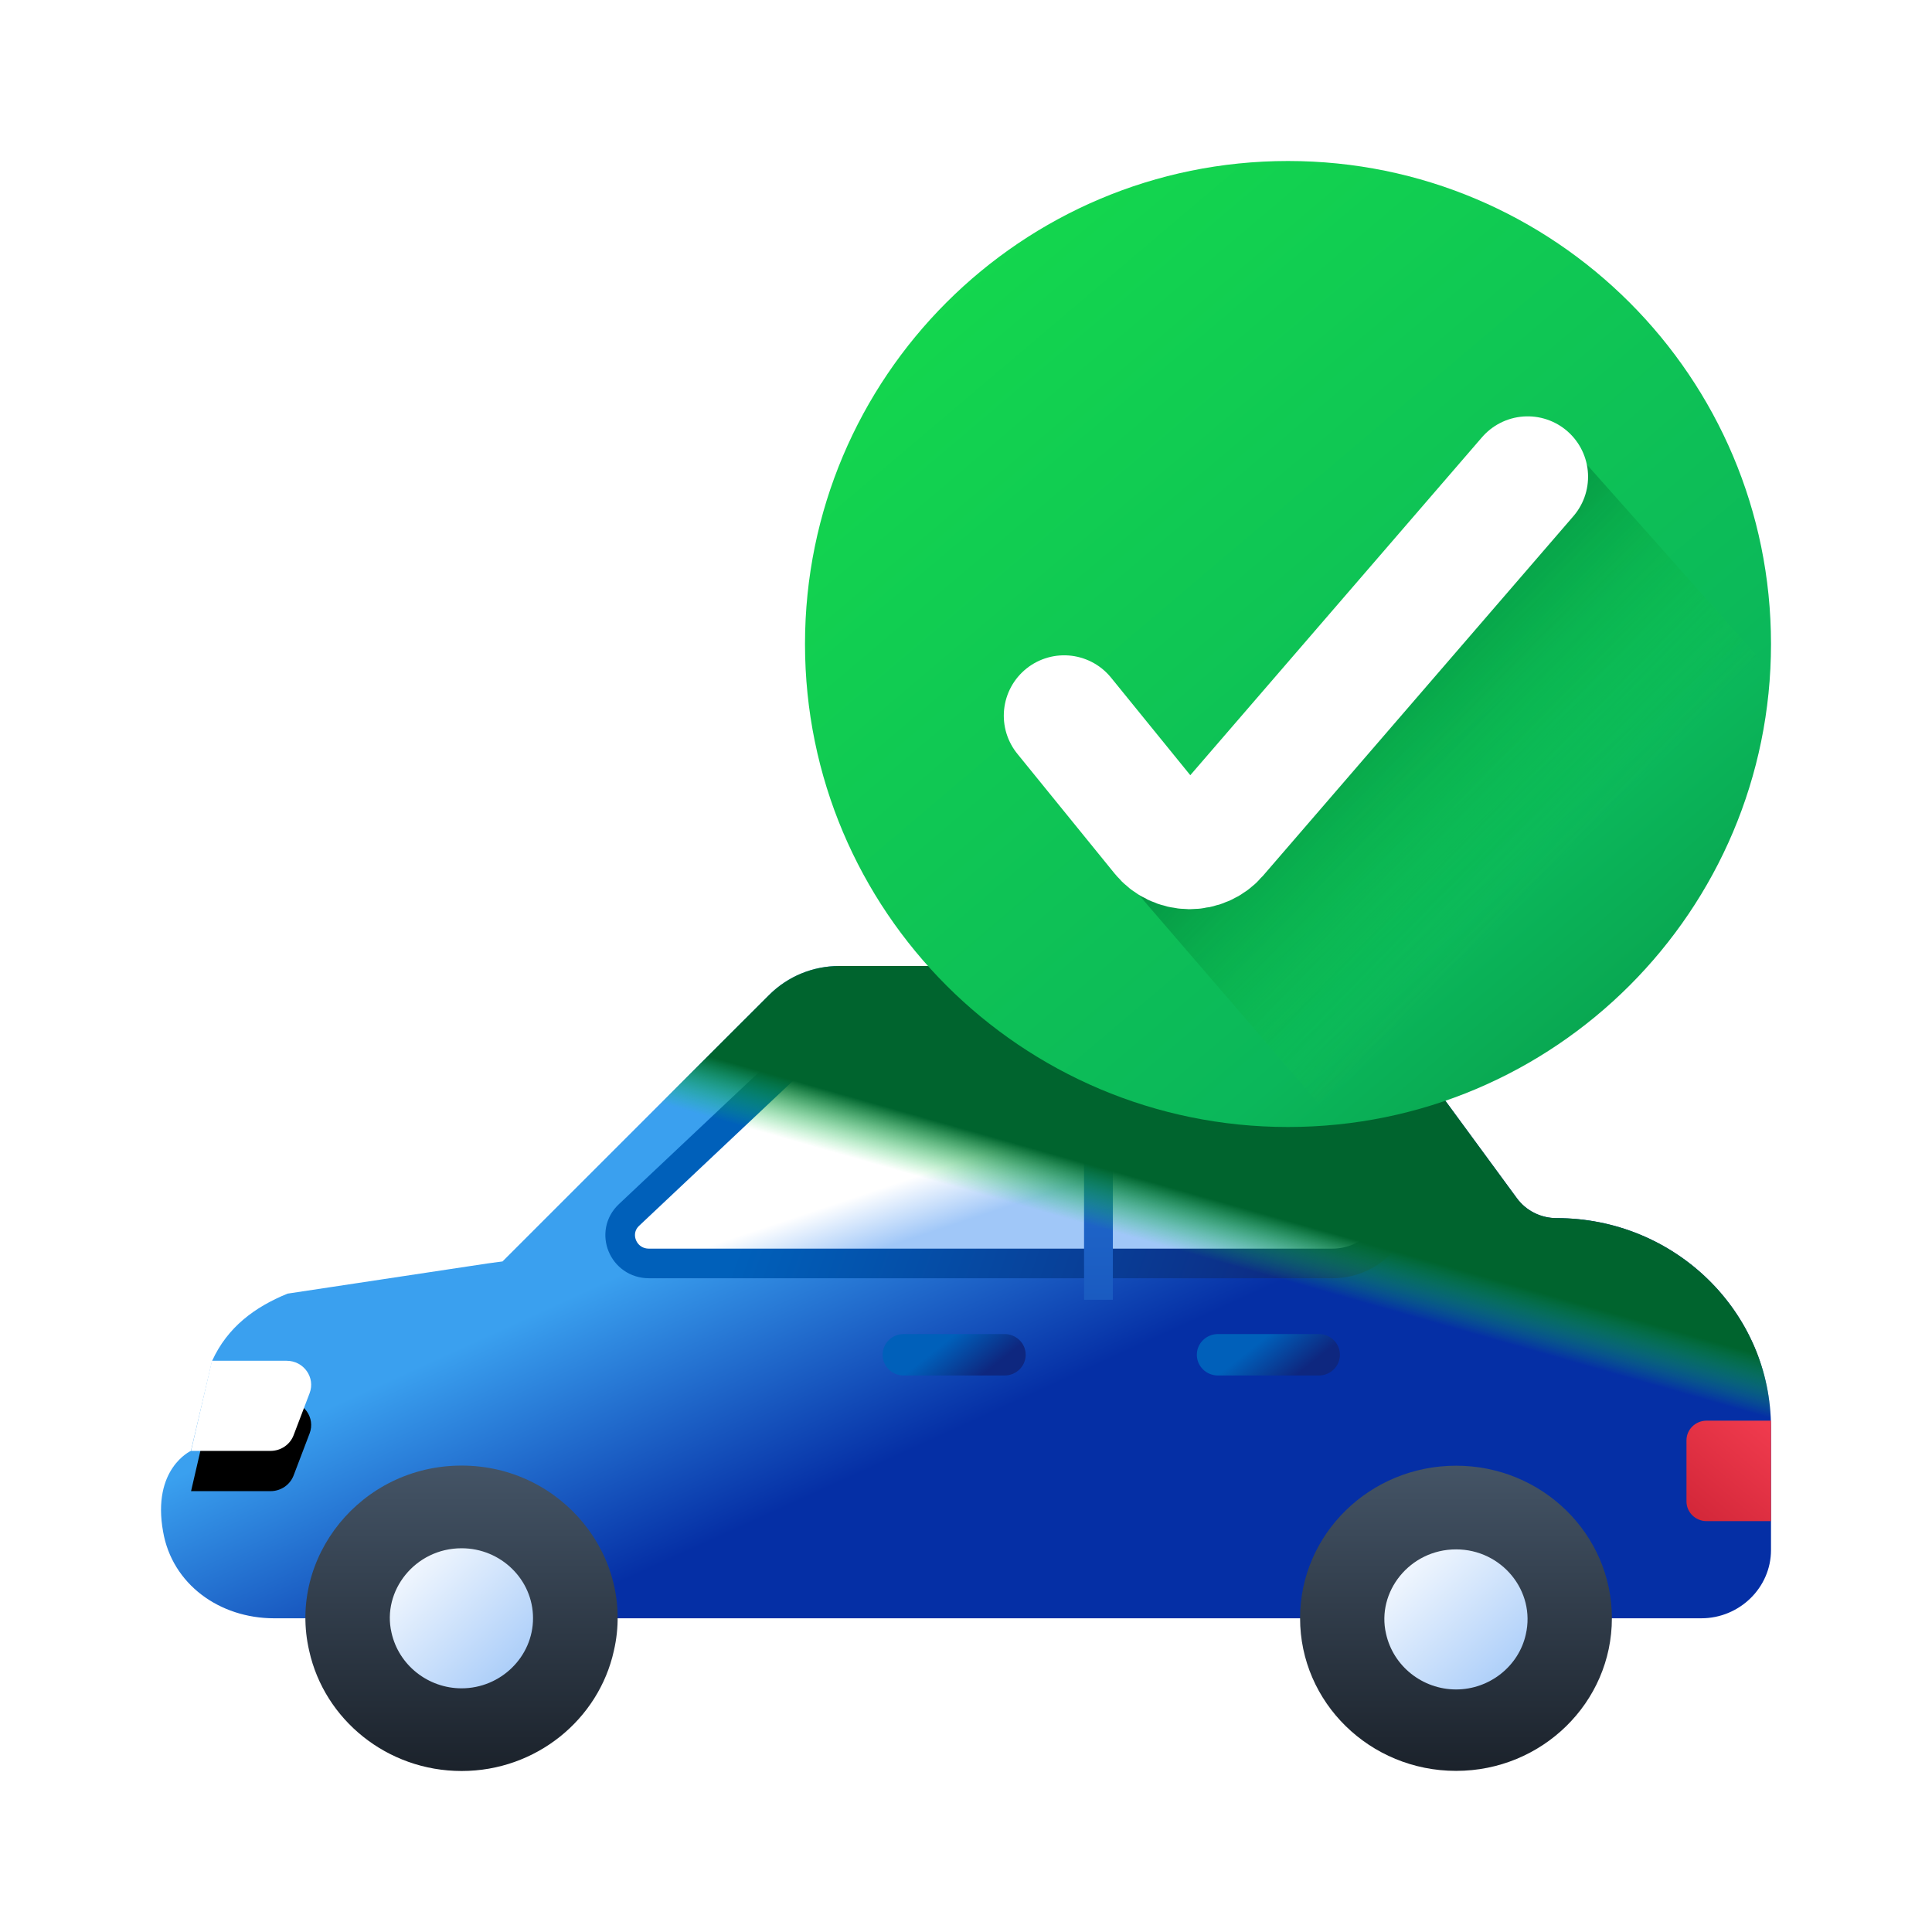
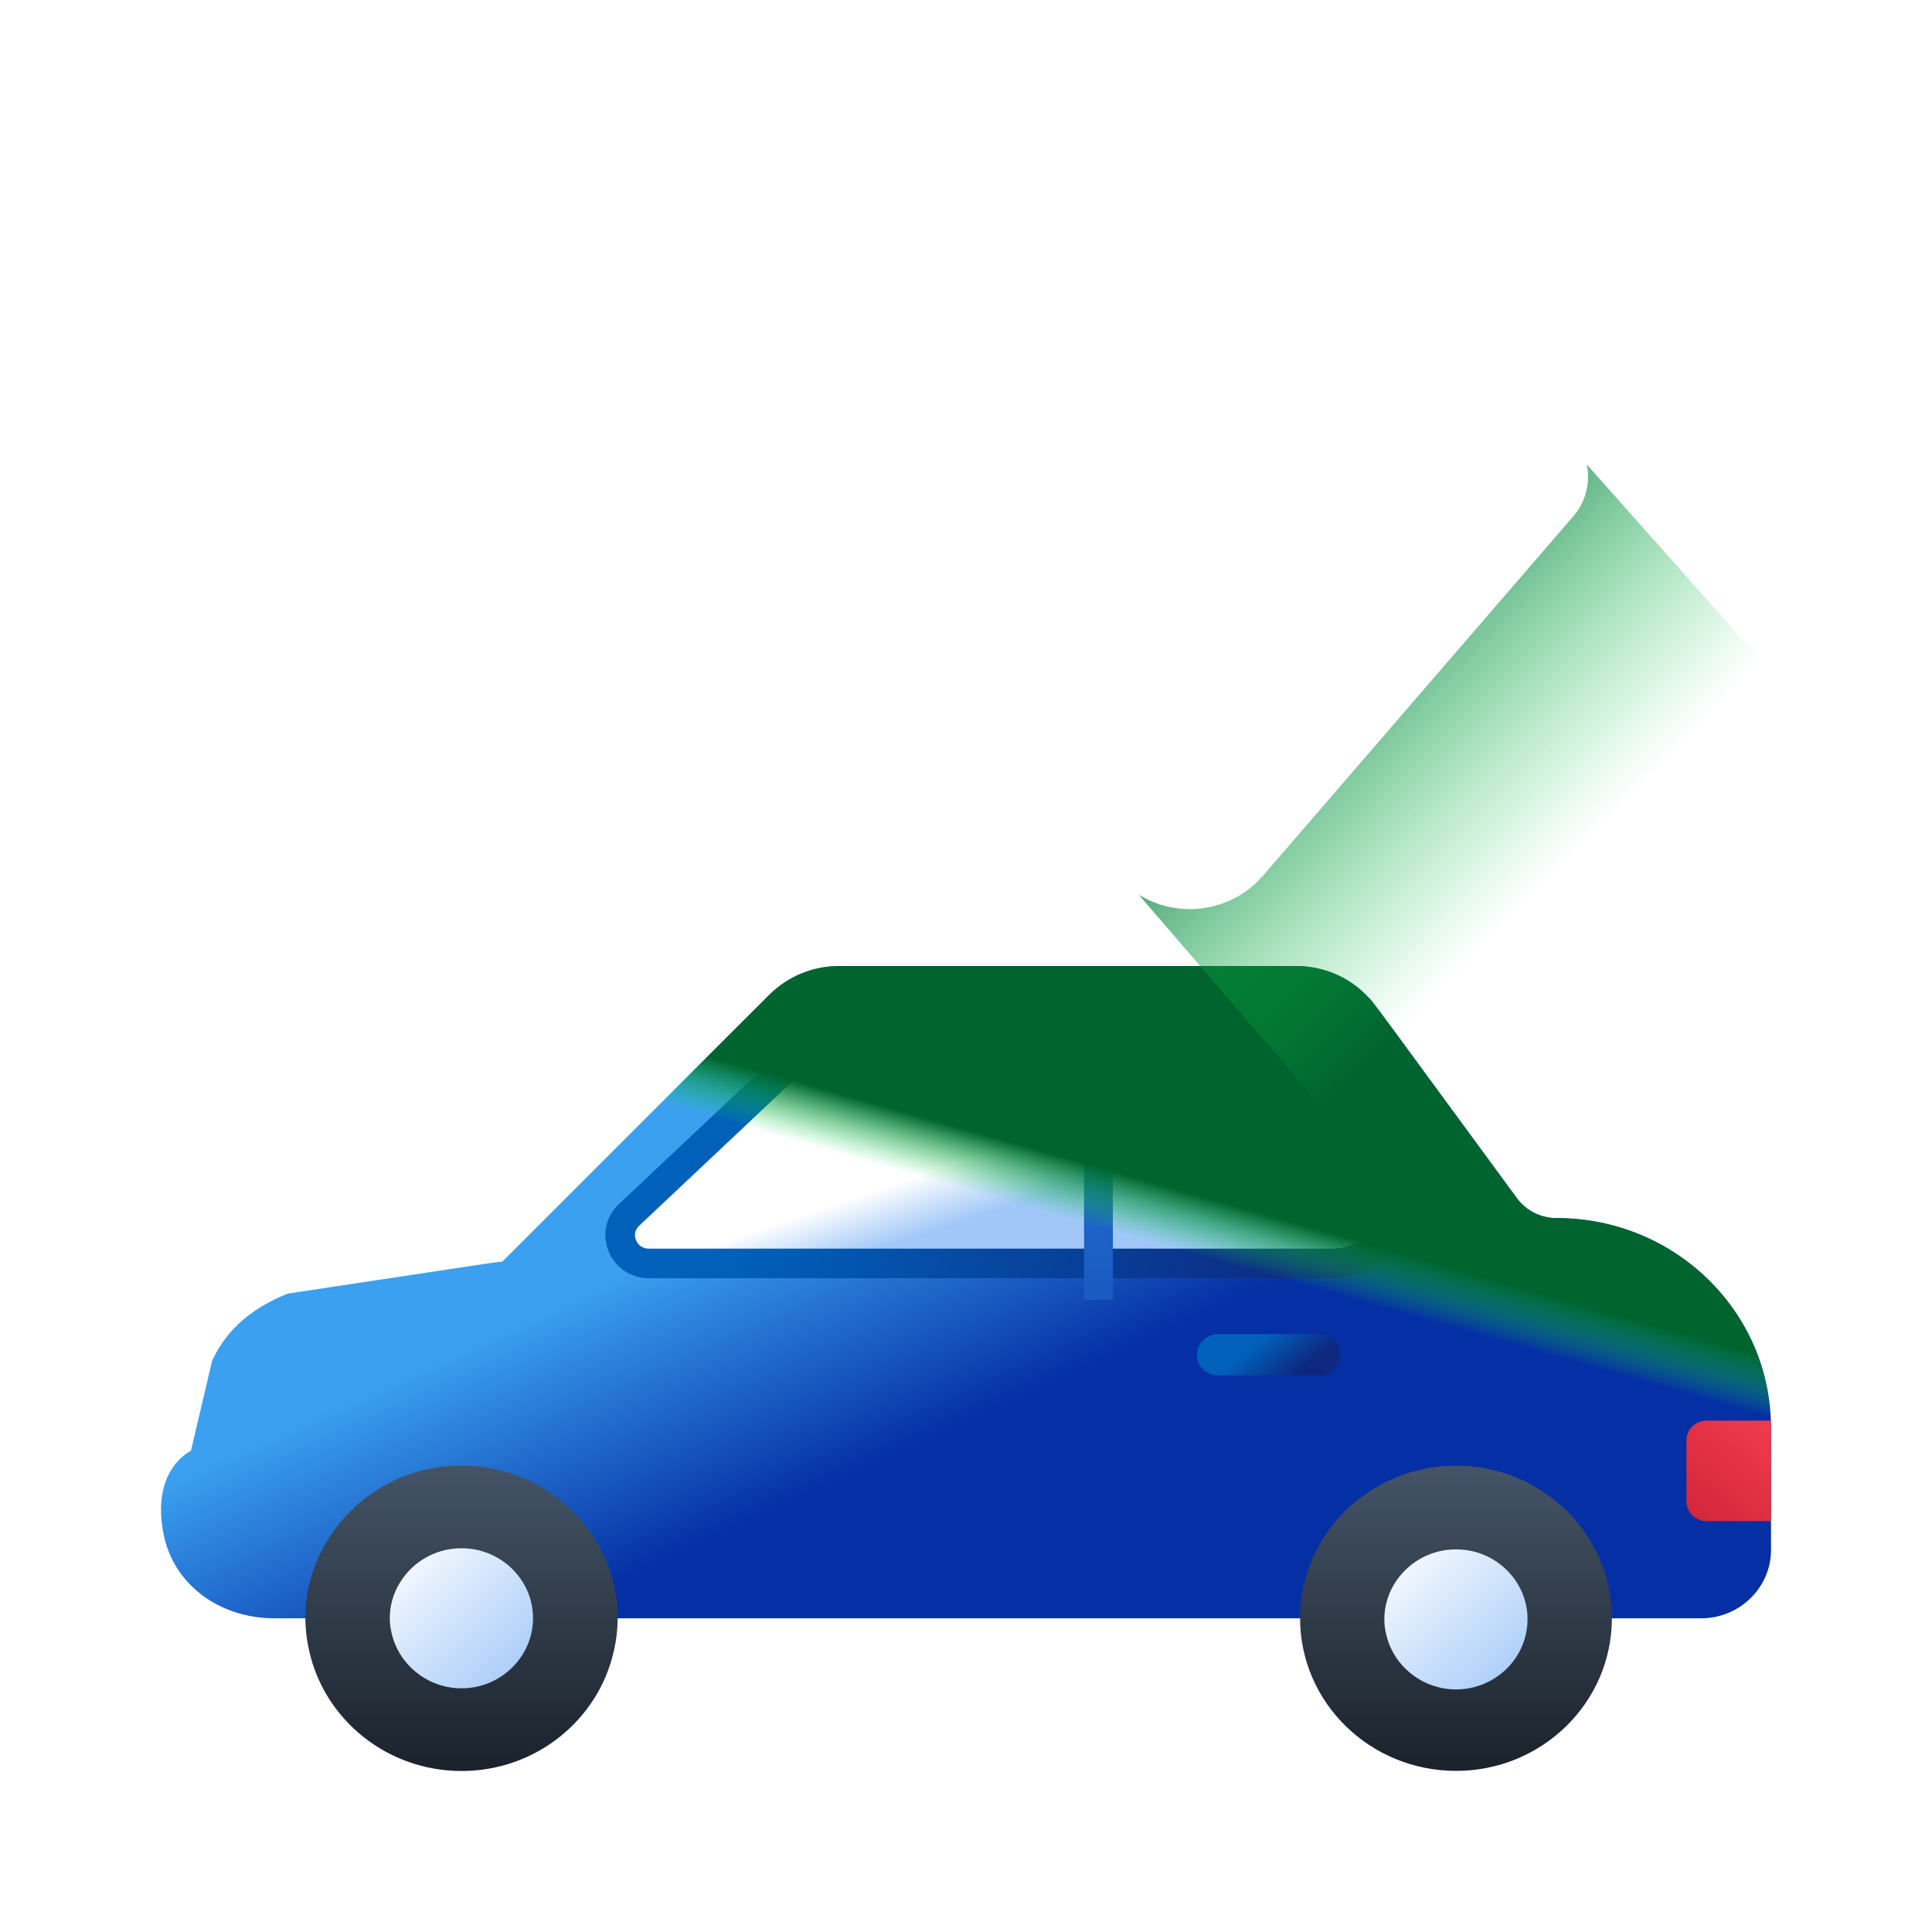
<svg xmlns="http://www.w3.org/2000/svg" xmlns:xlink="http://www.w3.org/1999/xlink" width="48px" height="48px" viewBox="0 0 48 48" version="1.1">
  <title>icon_detail__all-claim</title>
  <defs>
    <linearGradient x1="40.17%" y1="59.531%" x2="63.678%" y2="39.027%" id="linearGradient-1">
      <stop stop-color="#052FA5" offset="0.016%" />
      <stop stop-color="#3AA0EF" offset="100%" />
    </linearGradient>
-     <path d="M3.731,12.047 L1.756,12.047 C1.501,12.047 1.273,11.892 1.184,11.659 L0.786,10.614 C0.637,10.224 0.932,9.808 1.357,9.808 L3.213,9.808 L3.731,12.047 Z" id="path-2" />
    <filter x="-67.0%" y="-44.7%" width="234.0%" height="278.7%" filterUnits="objectBoundingBox" id="filter-3">
      <feOffset dx="0" dy="1" in="SourceAlpha" result="shadowOffsetOuter1" />
      <feGaussianBlur stdDeviation="0.5" in="shadowOffsetOuter1" result="shadowBlurOuter1" />
      <feColorMatrix values="0 0 0 0 0   0 0 0 0 0   0 0 0 0 0  0 0 0 0.223 0" type="matrix" in="shadowBlurOuter1" />
    </filter>
    <linearGradient x1="50%" y1="0%" x2="50%" y2="100%" id="linearGradient-4">
      <stop stop-color="#445466" offset="0%" />
      <stop stop-color="#1B222B" offset="100%" />
    </linearGradient>
    <linearGradient x1="100%" y1="2.193%" x2="0%" y2="97.807%" id="linearGradient-5">
      <stop stop-color="#FFFFFF" offset="0%" />
      <stop stop-color="#A0C7F8" offset="100%" />
    </linearGradient>
    <linearGradient x1="50%" y1="0%" x2="50%" y2="100%" id="linearGradient-6">
      <stop stop-color="#445466" offset="0%" />
      <stop stop-color="#1B222B" offset="100%" />
    </linearGradient>
    <linearGradient x1="100%" y1="2.182%" x2="0%" y2="97.818%" id="linearGradient-7">
      <stop stop-color="#FFFFFF" offset="0%" />
      <stop stop-color="#A0C7F8" offset="100%" />
    </linearGradient>
    <linearGradient x1="50%" y1="47.35%" x2="36.631%" y2="58.472%" id="linearGradient-8">
      <stop stop-color="#FFFFFF" offset="0%" />
      <stop stop-color="#A0C7F8" offset="100%" />
      <stop stop-color="#A0C7F8" offset="100%" />
    </linearGradient>
    <linearGradient x1="4.624%" y1="55.072%" x2="79.295%" y2="47.595%" id="linearGradient-9">
      <stop stop-color="#0E277F" offset="0%" />
      <stop stop-color="#0060BA" offset="100%" />
    </linearGradient>
    <linearGradient x1="50%" y1="100%" x2="50%" y2="0.883%" id="linearGradient-10">
      <stop stop-color="#1A5BC1" offset="0.016%" />
      <stop stop-color="#2879D6" offset="100%" />
    </linearGradient>
    <linearGradient x1="14.05%" y1="54.198%" x2="62.517%" y2="36.629%" id="linearGradient-11">
      <stop stop-color="#0E277F" offset="0%" />
      <stop stop-color="#0060BA" offset="100%" />
    </linearGradient>
    <linearGradient x1="14.05%" y1="54.198%" x2="62.517%" y2="36.629%" id="linearGradient-12">
      <stop stop-color="#0E277F" offset="0%" />
      <stop stop-color="#0060BA" offset="100%" />
    </linearGradient>
    <linearGradient x1="85.397%" y1="100%" x2="14.603%" y2="0%" id="linearGradient-13">
      <stop stop-color="#D32739" offset="0%" />
      <stop stop-color="#EF3A4D" offset="100%" />
    </linearGradient>
    <linearGradient x1="24.656%" y1="42.811%" x2="29.077%" y2="49.001%" id="linearGradient-14">
      <stop stop-color="#00642E" offset="0%" />
      <stop stop-color="#14D84D" stop-opacity="0" offset="100%" />
      <stop stop-color="#14D84D" stop-opacity="0" offset="100%" />
    </linearGradient>
    <linearGradient x1="92.999%" y1="105.204%" x2="11.942%" y2="9.682%" id="linearGradient-15">
      <stop stop-color="#079548" offset="0%" />
      <stop stop-color="#0BB75A" offset="29.252%" />
      <stop stop-color="#14D84D" offset="100%" />
    </linearGradient>
    <path d="M24,12 C24,18.628 18.628,24 12,24 C5.372,24 0,18.628 0,12 C0,5.372 5.372,0 12,0 C18.628,0 24,5.372 24,12 Z" id="path-16" />
    <linearGradient x1="50%" y1="50%" x2="28.082%" y2="27.793%" id="linearGradient-18">
      <stop stop-color="#14D84D" stop-opacity="0" offset="0%" />
      <stop stop-color="#00833C" offset="100%" />
    </linearGradient>
    <linearGradient x1="0%" y1="17.779%" x2="111.81%" y2="90.662%" id="linearGradient-19">
      <stop stop-color="#F9F9F9" offset="0%" />
      <stop stop-color="#EBEBEB" offset="100%" />
    </linearGradient>
  </defs>
  <g id="Symbols" stroke="none" stroke-width="1" fill="none" fill-rule="evenodd">
    <g id="icon/color/detail/all-claim">
      <g id="Group-4" transform="translate(4, 24)" fill-rule="nonzero">
        <path d="M7.552,17.166 C6.724,17.166 5.996,16.592 5.821,15.8 C5.571,14.723 6.417,13.687 7.552,13.687 C8.706,13.687 9.535,14.747 9.292,15.784 C9.113,16.592 8.383,17.166 7.552,17.166 Z" id="Path" fill="#FFFFFF" transform="translate(7.556, 15.427) scale(-1, 1) translate(-7.556, -15.427) " />
        <path d="M39.948,14.053 C39.723,15.358 38.548,16.206 37.189,16.206 L1.733,16.206 C0.78,16.206 0,15.443 0,14.51 L0,11.475 C0,8.597 2.384,6.264 5.325,6.264 L5.325,6.264 C5.716,6.264 6.083,6.084 6.316,5.766 C9.731,1.116 9.903,0.857 10.008,0.775 C10.466,0.277 11.116,0 11.799,0 L23.149,0 C23.799,0 24.423,0.253 24.89,0.718 L26.515,2.341 L31.515,7.34 L31.881,7.389 L36.856,8.14 C37.673,8.474 38.348,8.972 38.731,9.812 L39.256,12.046 C39.256,12.046 40.231,12.487 39.948,14.053 L39.948,14.053 Z" id="Path" fill="url(#linearGradient-1)" transform="translate(20, 8.103) scale(-1, 1) translate(-20, -8.103) " />
        <g id="Path" transform="translate(2.239, 10.927) scale(-1, 1) translate(-2.239, -10.927) ">
          <use fill="black" fill-opacity="1" filter="url(#filter-3)" xlink:href="#path-2" />
          <use fill="#FFFFFF" xlink:href="#path-2" />
        </g>
        <path d="M36.048,16.203 C36.048,18.299 34.313,19.997 32.171,19.997 C30.036,19.997 28.301,18.299 28.301,16.203 C28.301,14.113 30.036,12.415 32.171,12.415 C34.313,12.415 36.048,14.113 36.048,16.203 Z" id="Path" fill="url(#linearGradient-4)" transform="translate(32.174, 16.206) scale(-1, 1) translate(-32.174, -16.206) " />
        <path d="M32.17,17.974 C31.342,17.974 30.614,17.399 30.438,16.607 C30.189,15.53 31.034,14.494 32.17,14.494 C33.324,14.494 34.153,15.554 33.91,16.591 C33.731,17.399 33.001,17.974 32.17,17.974 Z" id="Path" fill="url(#linearGradient-5)" transform="translate(32.173, 16.234) scale(-1, 1) translate(-32.173, -16.234) " />
        <path d="M11.25,17.015 C10.872,18.722 9.317,20 7.463,20 C5.614,20 4.059,18.722 3.681,17.015 C3.142,14.694 4.971,12.412 7.463,12.412 C9.967,12.412 11.788,14.701 11.25,17.015 Z" id="Path" fill="url(#linearGradient-6)" transform="translate(7.466, 16.206) scale(-1, 1) translate(-7.466, -16.206) " />
        <path d="M7.46,17.946 C6.489,17.946 5.685,17.164 5.685,16.203 C5.685,15.246 6.482,14.466 7.46,14.466 C8.615,14.466 9.443,15.526 9.201,16.563 C9.022,17.371 8.291,17.946 7.46,17.946 L7.46,17.946 Z" id="Path" fill="url(#linearGradient-7)" transform="translate(7.464, 16.206) scale(-1, 1) translate(-7.464, -16.206) " />
        <g id="Group" transform="translate(21.082, 4.69) scale(-1, 1) translate(-21.082, -4.69) translate(11.409, 1.087)">
          <path d="M18.63,6.303 L1.657,6.303 C0.564,6.303 -0.229,5.285 0.06,4.253 L0.572,2.426 C0.854,1.422 1.787,0.725 2.851,0.725 L14.197,0.725 C14.382,0.725 14.56,0.796 14.694,0.921 L19.126,5.097 C19.591,5.534 19.274,6.303 18.63,6.303 Z" id="Path" stroke="url(#linearGradient-9)" stroke-width="0.736" fill="url(#linearGradient-8)" />
          <polyline id="Path" fill="url(#linearGradient-10)" points="7.106 0 7.822 0 7.822 7.205 7.106 7.205" />
        </g>
        <g id="Group" transform="translate(23.609, 9.659) scale(-1, 1) translate(-23.609, -9.659) translate(17.928, 9.144)">
-           <path d="M10.836,1.03 L8.333,1.03 C8.042,1.03 7.807,0.8 7.807,0.515 C7.807,0.23 8.042,0 8.333,0 L10.836,0 C11.127,0 11.362,0.23 11.362,0.515 C11.362,0.8 11.127,1.03 10.836,1.03 Z" id="Path" fill="url(#linearGradient-11)" />
          <path d="M3.029,1.03 L0.526,1.03 C0.235,1.03 0,0.8 0,0.515 C0,0.23 0.235,0 0.526,0 L3.029,0 C3.32,0 3.555,0.23 3.555,0.515 C3.555,0.8 3.32,1.03 3.029,1.03 Z" id="Path" fill="url(#linearGradient-12)" />
        </g>
        <path d="M40,11.785 L40,13.302 C40,13.573 39.776,13.792 39.5,13.792 L37.9,13.792 L37.9,11.296 L39.5,11.296 C39.776,11.296 40,11.515 40,11.785 Z" id="Path" fill="url(#linearGradient-13)" transform="translate(38.95, 12.544) scale(-1, 1) translate(-38.95, -12.544) " />
      </g>
      <path d="M43.948,38.053 C43.723,39.358 42.548,40.206 41.189,40.206 L5.733,40.206 C4.78,40.206 4,39.443 4,38.51 L4,35.475 C4,32.597 6.384,30.264 9.325,30.264 L9.325,30.264 C9.716,30.264 10.083,30.084 10.316,29.766 C13.731,25.116 13.903,24.857 14.008,24.775 C14.466,24.277 15.116,24 15.799,24 L27.149,24 C27.799,24 28.423,24.253 28.89,24.718 L30.515,26.341 L35.515,31.34 L35.881,31.389 L40.856,32.14 C41.673,32.474 42.348,32.972 42.731,33.812 L43.256,36.046 C43.256,36.046 44.231,36.487 43.948,38.053 L43.948,38.053 Z" id="Path" fill="url(#linearGradient-14)" fill-rule="nonzero" transform="translate(24, 32.103) scale(-1, 1) translate(-24, -32.103) " />
      <g id="Group-5" transform="translate(20, 4)">
-         <path d="M24,12 C24,18.628 18.628,24 12,24 C5.372,24 0,18.628 0,12 C0,5.372 5.372,0 12,0 C18.628,0 24,5.372 24,12 Z" id="Path" fill="url(#linearGradient-15)" fill-rule="nonzero" />
        <g id="Group-3">
          <g id="Path-13">
            <mask id="mask-17" fill="white">
              <use xlink:href="#path-16" />
            </mask>
            <g id="Mask" fill-rule="nonzero" />
            <polygon fill="url(#linearGradient-18)" opacity="0.8" mask="url(#mask-17)" points="7.816 17.677 18.795 6.833 29 18.313 17.57 29" />
          </g>
          <g id="Group-24" transform="translate(5, 5)">
            <rect id="Rectangle-Copy-11" x="0" y="0" width="14.395" height="14.222" />
            <g id="streamline-icon-interface-validation-check@20x20" stroke-linecap="round" stroke-linejoin="round" transform="translate(1.439, 2.844)" stroke="#FFFFFF" stroke-width="3">
              <path d="M0,5.937 L2.418,8.914 C2.584,9.119 2.838,9.241 3.109,9.244 C3.376,9.247 3.63,9.135 3.8,8.939 L11.516,0" id="Path" />
            </g>
          </g>
        </g>
      </g>
    </g>
  </g>
</svg>